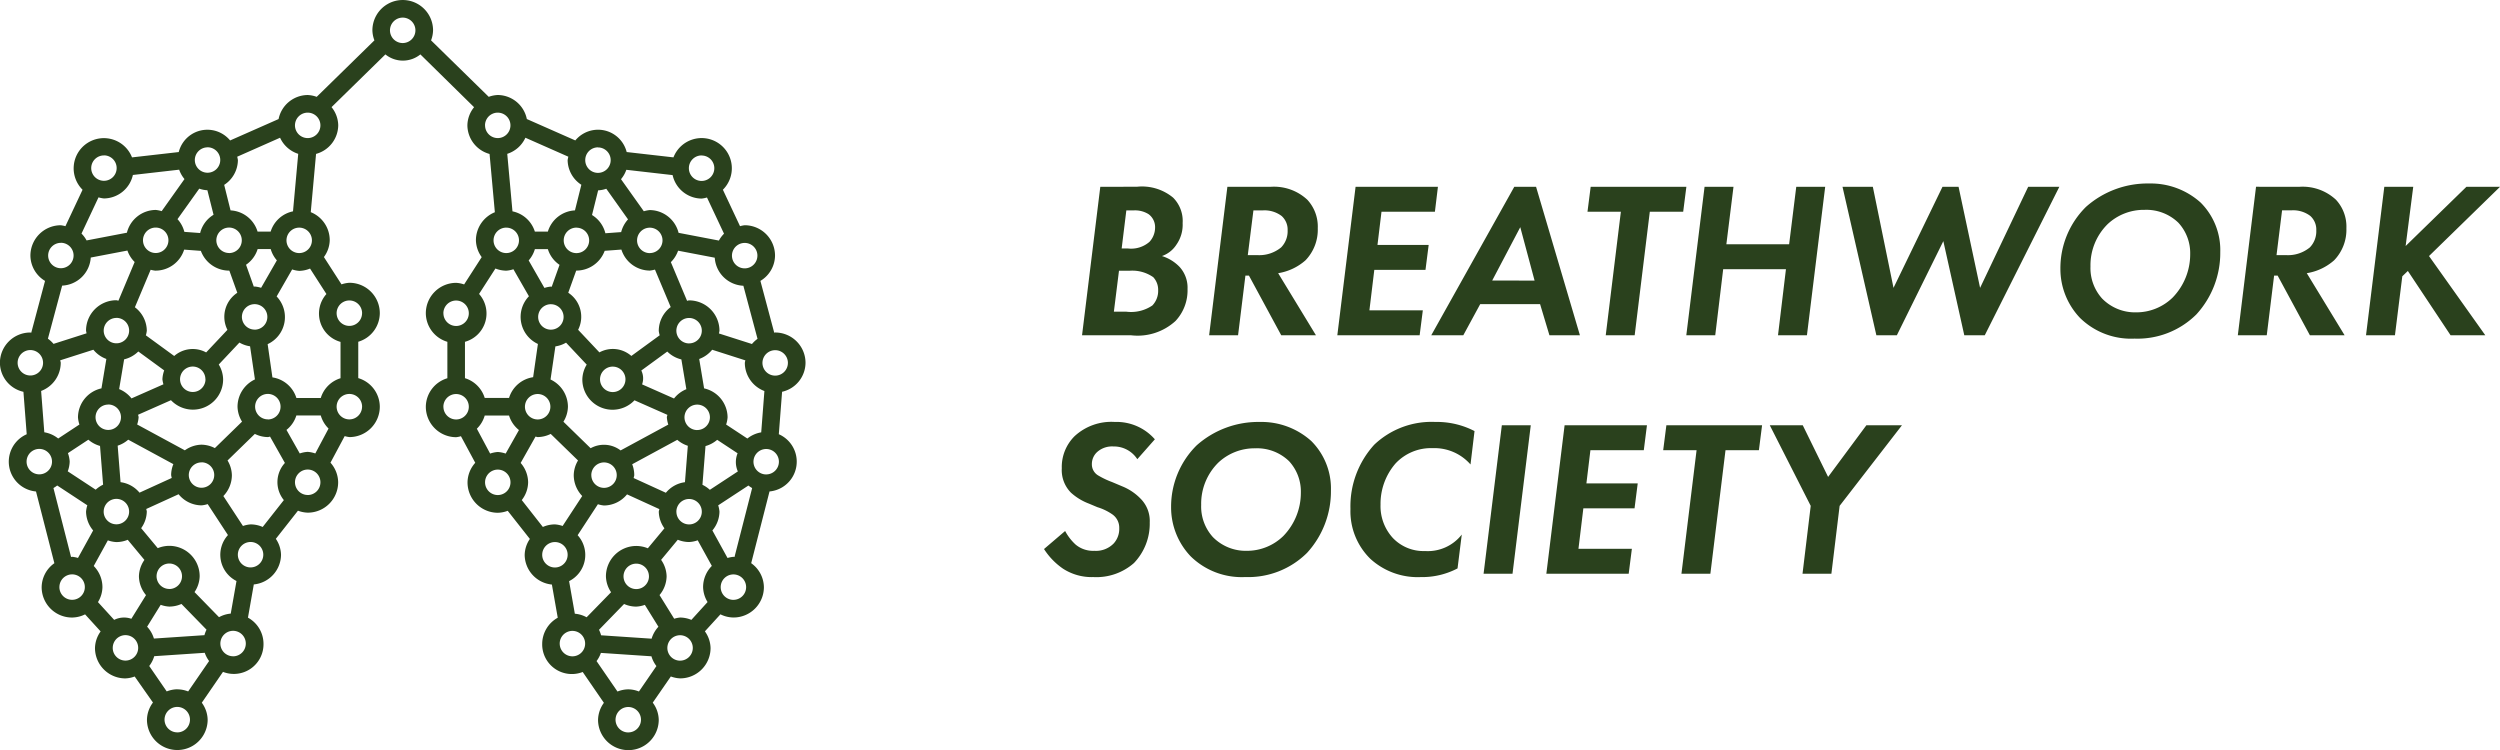
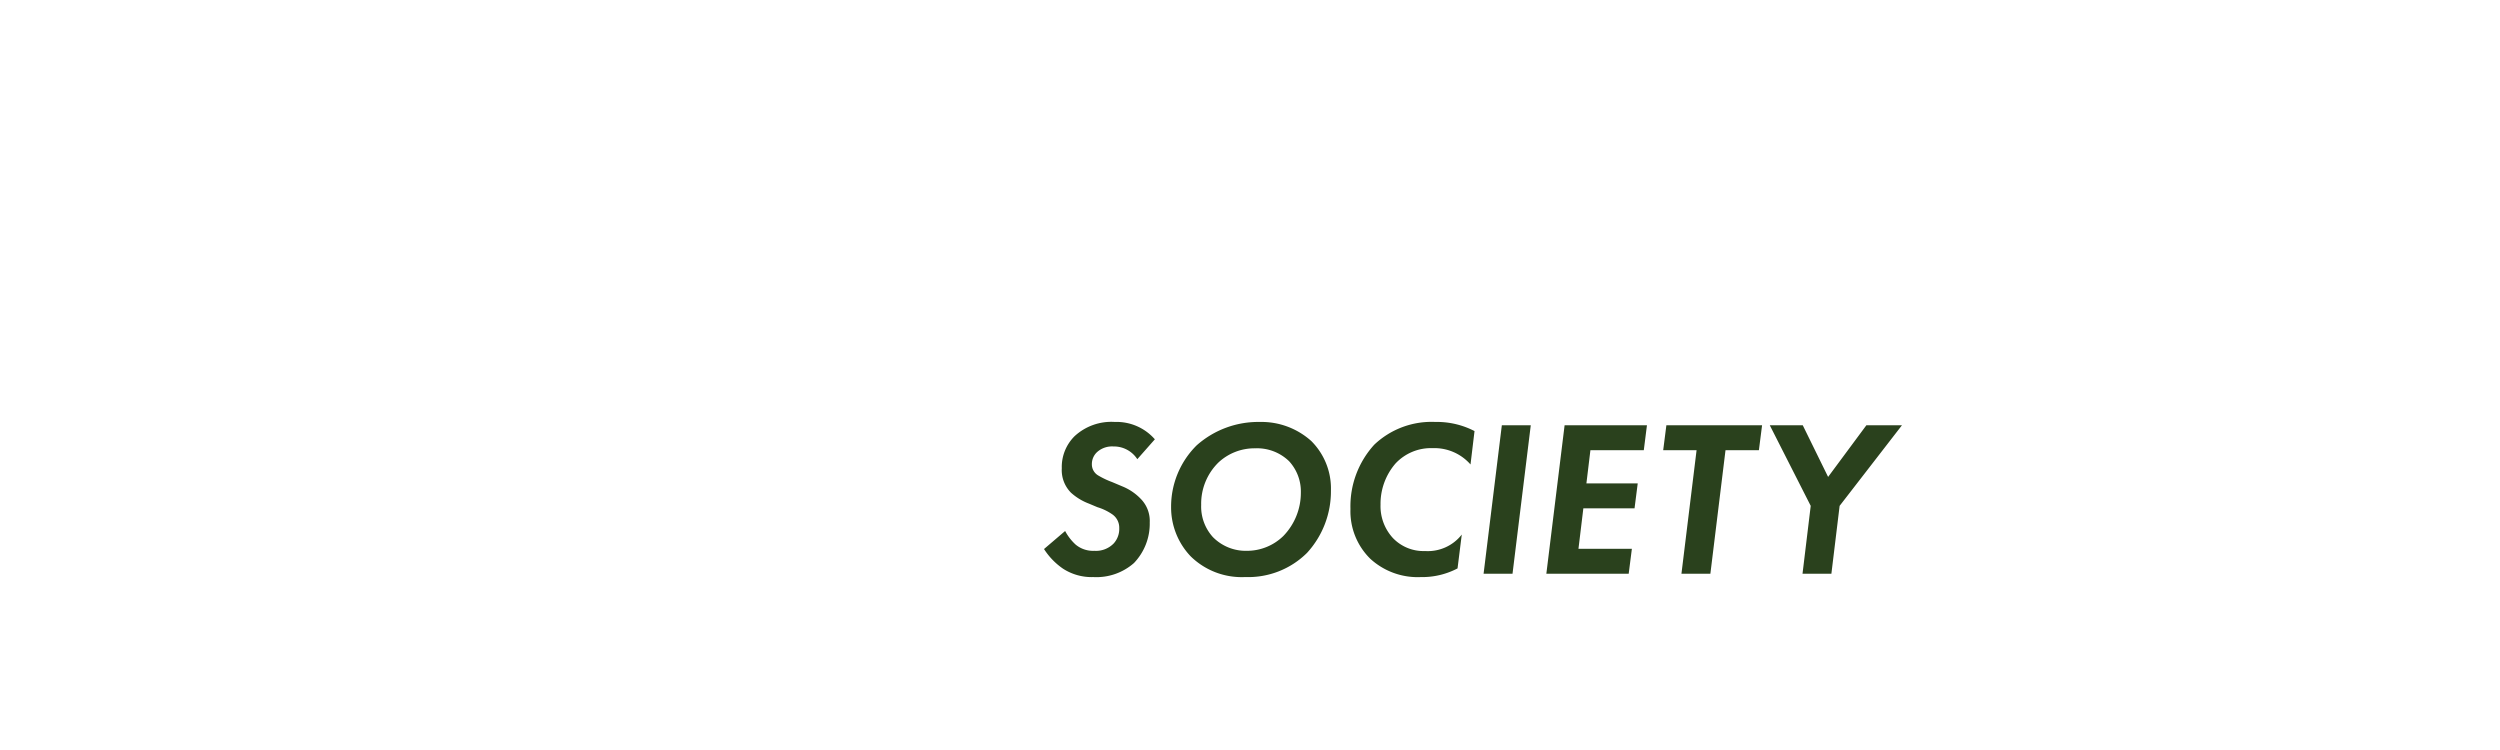
<svg xmlns="http://www.w3.org/2000/svg" width="157.258" height="47.18" viewBox="0 0 157.258 47.18">
  <g id="Gruppe_13" data-name="Gruppe 13" transform="translate(-85 -43.91)">
-     <path id="Pfad_45" data-name="Pfad 45" d="M2.212-9.338,1.064,0h3.08a3.531,3.531,0,0,0,2.8-.9A2.815,2.815,0,0,0,7.7-2.912,1.937,1.937,0,0,0,7.2-4.3,2.628,2.628,0,0,0,6.09-4.984,1.768,1.768,0,0,0,7-5.7a2.182,2.182,0,0,0,.392-1.358,2.075,2.075,0,0,0-.6-1.6,3.07,3.07,0,0,0-2.268-.686ZM3.85-7.854H4.3a1.6,1.6,0,0,1,.952.238,1.009,1.009,0,0,1,.406.854,1.325,1.325,0,0,1-.35.882,1.751,1.751,0,0,1-1.358.42H3.556ZM3.388-4.06H4.06a2.3,2.3,0,0,1,1.484.406,1.166,1.166,0,0,1,.308.826,1.319,1.319,0,0,1-.364.952,2.372,2.372,0,0,1-1.638.392H3.066Zm6.818-5.278L9.058,0h1.82l.462-3.752h.224L13.594,0h2.184L13.4-3.906a3.4,3.4,0,0,0,1.722-.812,2.773,2.773,0,0,0,.77-2.016,2.485,2.485,0,0,0-.658-1.792,3.074,3.074,0,0,0-2.324-.812Zm1.638,1.484h.574a1.782,1.782,0,0,1,1.2.35,1.152,1.152,0,0,1,.378.91,1.458,1.458,0,0,1-.406,1.064,2.161,2.161,0,0,1-1.456.49h-.644ZM23.45-9.338H18.27L17.122,0H22.3l.2-1.568h-3.36l.308-2.548h3.22l.2-1.568h-3.22l.252-2.086h3.36ZM30.464,0h1.918L29.624-9.338H28.252L23.03,0h2.016L26.11-1.96h3.766Zm-3.6-3.444L28.63-6.8l.9,3.36ZM38.878-7.77l.2-1.568h-6.02l-.2,1.568h2.1L34.006,0h1.82l.952-7.77Zm3.164-1.568h-1.82L39.074,0h1.82l.5-4.158h3.948L44.842,0h1.82L47.81-9.338H45.99l-.448,3.612H41.594Zm13.2,3.416L56.56,0h1.288l4.69-9.338h-1.96L57.554-2.982,56.2-9.338H55.188l-3.08,6.356-1.3-6.356H48.9L51.03,0h1.288Zm12.95-3.626a5.838,5.838,0,0,0-3.976,1.47,5.423,5.423,0,0,0-1.61,3.892A4.457,4.457,0,0,0,63.84-1.092,4.581,4.581,0,0,0,67.27.21a5.247,5.247,0,0,0,3.892-1.526,5.727,5.727,0,0,0,1.5-3.92,4.217,4.217,0,0,0-1.232-3.108A4.686,4.686,0,0,0,68.194-9.548Zm-.826,8.106A2.9,2.9,0,0,1,65.24-2.3a2.853,2.853,0,0,1-.742-2.03,3.632,3.632,0,0,1,1.078-2.66,3.325,3.325,0,0,1,2.324-.9,2.889,2.889,0,0,1,2.128.812A2.812,2.812,0,0,1,70.77-5.1a3.9,3.9,0,0,1-1.106,2.73A3.268,3.268,0,0,1,67.368-1.442Zm7.546-7.9L73.766,0h1.82l.462-3.752h.224L78.3,0h2.184l-2.38-3.906a3.4,3.4,0,0,0,1.722-.812,2.773,2.773,0,0,0,.77-2.016,2.485,2.485,0,0,0-.658-1.792,3.074,3.074,0,0,0-2.324-.812Zm1.638,1.484h.574a1.782,1.782,0,0,1,1.2.35,1.152,1.152,0,0,1,.378.91A1.458,1.458,0,0,1,78.3-5.53a2.161,2.161,0,0,1-1.456.49H76.2ZM84.8-9.338h-1.82L81.83,0h1.82l.462-3.71.35-.336L87.15,0h2.184L85.792-4.984l4.466-4.354H88.144L84.322-5.614Z" transform="translate(152 65)" fill="#2a411d" />
    <path id="Pfad_46" data-name="Pfad 46" d="M7.644-8.456a3.2,3.2,0,0,0-2.52-1.092,3.4,3.4,0,0,0-2.534.9,2.729,2.729,0,0,0-.8,2.016A2.018,2.018,0,0,0,2.366-5.1,3.558,3.558,0,0,0,3.5-4.41l.532.224a3.335,3.335,0,0,1,.952.462,1.02,1.02,0,0,1,.42.854,1.36,1.36,0,0,1-.35.966,1.552,1.552,0,0,1-1.218.462A1.71,1.71,0,0,1,2.66-1.834,3.175,3.175,0,0,1,2-2.688L.672-1.554A4.328,4.328,0,0,0,1.862-.322,3.316,3.316,0,0,0,3.78.21,3.573,3.573,0,0,0,6.328-.672,3.572,3.572,0,0,0,7.322-3.22a1.981,1.981,0,0,0-.574-1.5A3.34,3.34,0,0,0,5.586-5.5l-.63-.266a5.312,5.312,0,0,1-.882-.42A.808.808,0,0,1,3.682-6.9a1.02,1.02,0,0,1,.364-.784,1.41,1.41,0,0,1,.994-.322,1.75,1.75,0,0,1,1.5.8Zm6.608-1.092a5.838,5.838,0,0,0-3.976,1.47,5.423,5.423,0,0,0-1.61,3.892A4.457,4.457,0,0,0,9.9-1.092a4.581,4.581,0,0,0,3.43,1.3A5.247,5.247,0,0,0,17.22-1.316a5.727,5.727,0,0,0,1.5-3.92,4.217,4.217,0,0,0-1.232-3.108A4.686,4.686,0,0,0,14.252-9.548Zm-.826,8.106A2.9,2.9,0,0,1,11.3-2.3a2.853,2.853,0,0,1-.742-2.03,3.632,3.632,0,0,1,1.078-2.66,3.325,3.325,0,0,1,2.324-.9,2.889,2.889,0,0,1,2.128.812A2.812,2.812,0,0,1,16.828-5.1a3.9,3.9,0,0,1-1.106,2.73A3.268,3.268,0,0,1,13.426-1.442ZM26.95-2.464a2.711,2.711,0,0,1-2.31,1.036,2.66,2.66,0,0,1-2.016-.812,2.952,2.952,0,0,1-.784-2.1,3.875,3.875,0,0,1,.938-2.59A3.048,3.048,0,0,1,25.116-7.9,3.024,3.024,0,0,1,27.5-6.874l.252-2.1a5.135,5.135,0,0,0-2.464-.574A5.229,5.229,0,0,0,21.448-8.12a5.742,5.742,0,0,0-1.5,4.046A4.185,4.185,0,0,0,21.2-.938,4.412,4.412,0,0,0,24.374.21a4.778,4.778,0,0,0,2.31-.546Zm2.52-6.874L28.322,0h1.82L31.29-9.338Zm9.128,0h-5.18L32.27,0h5.18l.2-1.568h-3.36l.308-2.548h3.22l.2-1.568H34.79l.252-2.086H38.4ZM45.64-7.77l.2-1.568h-6.02l-.2,1.568h2.1L40.768,0h1.82l.952-7.77ZM48.384,0H50.2l.518-4.27,3.92-5.068H52.4L49.994-6.09,48.4-9.338H46.326L48.9-4.27Z" transform="translate(150 80)" fill="#2a411d" />
-     <path id="Pfad_1" data-name="Pfad 1" d="M512.849,352.832a1.911,1.911,0,0,0-1.909-1.909c-.022,0-.04.011-.06.011l-.869-3.257a1.877,1.877,0,0,0,.92-1.592,1.912,1.912,0,0,0-1.909-1.909,1.842,1.842,0,0,0-.293.06l-1.078-2.293a1.9,1.9,0,1,0-3.109-2.036l-2.943-.335a1.856,1.856,0,0,0-3.231-.73l-3.049-1.346a1.884,1.884,0,0,0-1.829-1.512,1.861,1.861,0,0,0-.568.115l-3.628-3.552a1.873,1.873,0,0,0,.126-.63,1.908,1.908,0,1,0-3.816,0,1.862,1.862,0,0,0,.127.63L482.1,336.1a1.86,1.86,0,0,0-.568-.115,1.884,1.884,0,0,0-1.829,1.512l-3.049,1.346a1.856,1.856,0,0,0-3.231.73l-2.94.335a1.9,1.9,0,1,0-3.111,2.036l-1.078,2.293a1.8,1.8,0,0,0-.293-.06,1.912,1.912,0,0,0-1.909,1.909,1.877,1.877,0,0,0,.92,1.592l-.867,3.257c-.022,0-.04-.011-.062-.011a1.911,1.911,0,0,0-1.909,1.909,1.884,1.884,0,0,0,1.479,1.821l.206,2.67a1.883,1.883,0,0,0,.585,3.6l1.155,4.512a1.873,1.873,0,0,0-.8,1.51,1.91,1.91,0,0,0,1.909,1.907,1.879,1.879,0,0,0,.823-.2l.978,1.073a1.856,1.856,0,0,0-.355,1.047,1.912,1.912,0,0,0,1.909,1.909,1.851,1.851,0,0,0,.588-.12L471.8,374.2a1.859,1.859,0,0,0-.377,1.078,1.909,1.909,0,1,0,3.818,0,1.87,1.87,0,0,0-.368-1.067l1.333-1.94a1.866,1.866,0,0,0,2.548-1.781,1.88,1.88,0,0,0-.978-1.63l.368-2.089a1.893,1.893,0,0,0,1.712-1.869,1.848,1.848,0,0,0-.326-1l1.392-1.77a1.862,1.862,0,0,0,.619.124,1.912,1.912,0,0,0,1.909-1.909,1.88,1.88,0,0,0-.483-1.235l.894-1.672a1.715,1.715,0,0,0,.3.062,1.912,1.912,0,0,0,1.909-1.909,1.888,1.888,0,0,0-1.355-1.8v-2.288a1.888,1.888,0,0,0,1.355-1.8,1.912,1.912,0,0,0-1.909-1.909,1.813,1.813,0,0,0-.5.1l-1.107-1.719a1.848,1.848,0,0,0,.366-1.06,1.9,1.9,0,0,0-1.193-1.763l.333-3.665a1.889,1.889,0,0,0,1.395-1.8,1.86,1.86,0,0,0-.421-1.142l3.388-3.317a1.744,1.744,0,0,0,2.2,0L492,336.751a1.86,1.86,0,0,0-.421,1.142,1.889,1.889,0,0,0,1.395,1.8l.333,3.665a1.906,1.906,0,0,0-1.191,1.763,1.851,1.851,0,0,0,.364,1.06l-1.106,1.719a1.814,1.814,0,0,0-.5-.1,1.912,1.912,0,0,0-1.909,1.909,1.888,1.888,0,0,0,1.355,1.8V353.8a1.888,1.888,0,0,0-1.355,1.8,1.912,1.912,0,0,0,1.909,1.909,1.67,1.67,0,0,0,.3-.062l.9,1.672a1.871,1.871,0,0,0-.486,1.235,1.912,1.912,0,0,0,1.909,1.909,1.851,1.851,0,0,0,.619-.124l1.393,1.77a1.847,1.847,0,0,0-.326,1,1.893,1.893,0,0,0,1.712,1.869l.368,2.087a1.891,1.891,0,0,0-.978,1.632,1.866,1.866,0,0,0,2.548,1.781l1.333,1.94a1.87,1.87,0,0,0-.368,1.067,1.909,1.909,0,0,0,3.818,0,1.859,1.859,0,0,0-.377-1.078l1.138-1.647a1.876,1.876,0,0,0,.59.12,1.913,1.913,0,0,0,1.909-1.909,1.864,1.864,0,0,0-.357-1.049l.978-1.071a1.88,1.88,0,0,0,.825.2,1.912,1.912,0,0,0,1.909-1.907,1.88,1.88,0,0,0-.8-1.51l1.153-4.512a1.883,1.883,0,0,0,.585-3.6l.206-2.67A1.884,1.884,0,0,0,512.849,352.832Zm-3.659,4.761-1.335-.88a1.816,1.816,0,0,0,.091-.455,1.882,1.882,0,0,0-1.477-1.82l-.308-1.849a1.888,1.888,0,0,0,.816-.581l2.087.668a1.26,1.26,0,0,0-.033.157,1.9,1.9,0,0,0,1.231,1.772l-.2,2.6A1.878,1.878,0,0,0,509.191,357.593Zm-4.231,11.26a1.884,1.884,0,0,0-.372.075l-.922-1.488a1.884,1.884,0,0,0,.446-1.182,1.861,1.861,0,0,0-.346-1.033l1.049-1.266a1.876,1.876,0,0,0,.714.144,1.832,1.832,0,0,0,.539-.109l.889,1.612a1.9,1.9,0,0,0-.55,1.335,1.868,1.868,0,0,0,.282.938L505.669,369A1.9,1.9,0,0,0,504.96,368.853ZM501.7,373.37a1.862,1.862,0,0,0-.679.138l-1.317-1.916a1.814,1.814,0,0,0,.273-.514l3.18.213a1.829,1.829,0,0,0,.313.614l-1.1,1.6A1.855,1.855,0,0,0,501.7,373.37Zm-3.362-4.756-.361-2.051a1.843,1.843,0,0,0,.537-2.889l1.275-1.949a1.755,1.755,0,0,0,.386.08,1.88,1.88,0,0,0,1.446-.7l2.031.927c0,.058-.033.107-.033.164a1.848,1.848,0,0,0,.355,1.044l-1.044,1.257a1.935,1.935,0,0,0-.727-.146,1.911,1.911,0,0,0-1.909,1.909,1.855,1.855,0,0,0,.324,1l-1.539,1.577A1.847,1.847,0,0,0,498.339,368.613Zm-2.011-5.457L495,361.464a1.853,1.853,0,0,0,.4-1.118,1.881,1.881,0,0,0-.47-1.217l.934-1.656c.049,0,.089.029.138.029a1.889,1.889,0,0,0,.818-.2l1.719,1.672a1.853,1.853,0,0,0-.27.922,1.9,1.9,0,0,0,.534,1.313l-1.233,1.885a1.854,1.854,0,0,0-.484-.1A1.883,1.883,0,0,0,496.327,363.156Zm-2.124-8.118h-1.534a1.872,1.872,0,0,0-1.242-1.242v-2.288a1.849,1.849,0,0,0,.887-3.011l1.029-1.6a1.906,1.906,0,0,0,.685.137,1.767,1.767,0,0,0,.446-.091l.976,1.7a1.875,1.875,0,0,0,.565,3l-.3,2.091A1.869,1.869,0,0,0,494.2,355.038Zm1.621-9.358h.818a1.856,1.856,0,0,0,.734.987l-.492,1.379c-.018,0-.033-.011-.051-.011a1.8,1.8,0,0,0-.408.084l-.991-1.73A1.867,1.867,0,0,0,495.824,345.681Zm3.98-3.7a1.8,1.8,0,0,0,.512-.1l1.368,1.927a1.885,1.885,0,0,0-.432.8l-.993.073a1.868,1.868,0,0,0-.84-1.148ZM496,356.393a.8.8,0,1,1,.8-.8A.8.8,0,0,1,496,356.393Zm.809-2.512.306-2.084a1.858,1.858,0,0,0,.67-.235l1.3,1.382a1.849,1.849,0,0,0-.275.927,1.9,1.9,0,0,0,3.28,1.317l2.067.914c0,.055-.031.1-.031.157a1.836,1.836,0,0,0,.091.457l-3,1.625a1.723,1.723,0,0,0-1.885-.138l-1.712-1.667a1.858,1.858,0,0,0,.284-.943A1.9,1.9,0,0,0,496.811,353.881Zm.022-4.736a.8.8,0,1,1-.8.8A.8.8,0,0,1,496.833,349.144Zm3.892,3.925a.8.8,0,1,1-.8.8A.8.8,0,0,1,500.724,353.069Zm4.317-.452.313,1.872a1.877,1.877,0,0,0-.776.585l-2.009-.889a1.117,1.117,0,0,0-.049-.871l1.634-1.193A1.864,1.864,0,0,0,505.042,352.617Zm-5.666,7.278a.8.8,0,1,1,.8.8A.8.8,0,0,1,499.376,359.894Zm2.57-.685,2.838-1.537a1.885,1.885,0,0,0,.663.375l-.18,2.291a1.86,1.86,0,0,0-1.2.665l-2.024-.925c0-.064.035-.12.035-.184A1.9,1.9,0,0,0,501.946,359.209Zm2.781,2.985a.8.8,0,1,1,.8.8A.8.8,0,0,1,504.727,362.194Zm1.31-5.136a.8.8,0,1,1,.8-.8A.8.8,0,0,1,506.037,357.058Zm-.51-5.45a.8.8,0,1,1,.8-.8A.8.8,0,0,1,505.527,351.608Zm-1.909-.8a1.578,1.578,0,0,0,.06.288l-1.783,1.3a1.765,1.765,0,0,0-2.009-.224l-1.339-1.421a1.81,1.81,0,0,0-.621-2.331l.5-1.393.018,0a1.9,1.9,0,0,0,1.774-1.244l1.051-.078a1.888,1.888,0,0,0,1.789,1.322,1.968,1.968,0,0,0,.322-.064l.991,2.359A1.869,1.869,0,0,0,503.618,350.807Zm-.563-4.88a.8.8,0,1,1,.8-.8A.8.8,0,0,1,503.055,345.927Zm-4.614-1.6a.8.8,0,1,1-.8.8A.8.8,0,0,1,498.441,344.326Zm4.728,25.853-3.178-.213a1.845,1.845,0,0,0-.131-.346L501.436,368a1.882,1.882,0,0,0,.765.166,1.835,1.835,0,0,0,.541-.111l.854,1.377A1.906,1.906,0,0,0,503.168,370.179Zm-.166-3.92a.8.8,0,1,1-.8-.8A.8.8,0,0,1,503,366.258Zm3.83-5.444a1.916,1.916,0,0,0-.466-.315l.193-2.437a1.9,1.9,0,0,0,.734-.393l1.284.847a1.458,1.458,0,0,0,.016,1.142Zm4.909-7.983a.8.8,0,1,1-.8-.8A.8.8,0,0,1,511.741,352.832Zm-2.257-1.188-2.082-.665a1.586,1.586,0,0,0,.035-.171,1.911,1.911,0,0,0-1.909-1.909c-.044,0-.084.022-.129.027l-1.02-2.432a1.883,1.883,0,0,0,.455-.721l2.306.441a1.888,1.888,0,0,0,1.8,1.765l.891,3.339A1.877,1.877,0,0,0,509.483,351.643Zm.339-5.559a.8.8,0,1,1-.8-.8A.8.8,0,0,1,509.823,346.084Zm-2.1-1.381a1.824,1.824,0,0,0-.321.432l-2.537-.486a1.886,1.886,0,0,0-1.812-1.432,1.937,1.937,0,0,0-.375.075l-1.435-2.018a1.85,1.85,0,0,0,.335-.59l2.911.333a1.886,1.886,0,0,0,1.823,1.477,1.733,1.733,0,0,0,.339-.069Zm-1.41-4.918a.8.8,0,1,1-.8.8A.8.8,0,0,1,506.315,339.785Zm-6.519-.508a.8.8,0,1,1-.8.8A.8.8,0,0,1,499.8,339.277Zm-1.047,2.355-.4,1.605a1.88,1.88,0,0,0-1.705,1.335h-.818a1.868,1.868,0,0,0-1.408-1.275l-.328-3.617a1.888,1.888,0,0,0,1.142-1.013l2.7,1.193a1.8,1.8,0,0,0-.044.217A1.877,1.877,0,0,0,498.749,341.632Zm-18.95-2.965a1.888,1.888,0,0,0,1.142,1.013l-.328,3.617a1.862,1.862,0,0,0-1.406,1.275h-.823a1.877,1.877,0,0,0-1.7-1.335l-.4-1.605a1.877,1.877,0,0,0,.863-1.554,1.787,1.787,0,0,0-.044-.217Zm1.887,8.231,1.029,1.6a1.849,1.849,0,0,0,.887,3.011V353.8a1.872,1.872,0,0,0-1.242,1.242h-1.534a1.868,1.868,0,0,0-1.508-1.295l-.3-2.091a1.875,1.875,0,0,0,.565-3l.976-1.7a1.785,1.785,0,0,0,.448.091A1.9,1.9,0,0,0,481.686,346.9ZM480.1,359.129a1.785,1.785,0,0,0-.066,2.337l-1.331,1.69a1.883,1.883,0,0,0-.758-.162,1.851,1.851,0,0,0-.483.1l-1.233-1.883a1.9,1.9,0,0,0,.536-1.315,1.855,1.855,0,0,0-.273-.922l1.718-1.672a1.891,1.891,0,0,0,.818.2c.049,0,.089-.024.138-.029Zm-4.146,9.7-1.539-1.577a1.855,1.855,0,0,0,.324-1,1.911,1.911,0,0,0-1.909-1.909,1.933,1.933,0,0,0-.727.146l-1.045-1.257a1.848,1.848,0,0,0,.355-1.044c0-.058-.029-.106-.033-.164l2.033-.927a1.876,1.876,0,0,0,1.444.7,1.725,1.725,0,0,0,.386-.08l1.275,1.949a1.843,1.843,0,0,0,.537,2.889l-.362,2.051A1.846,1.846,0,0,0,475.952,368.833Zm-2.623,4.537a1.856,1.856,0,0,0-.665.135l-1.1-1.6a1.886,1.886,0,0,0,.315-.617l3.178-.213a1.859,1.859,0,0,0,.273.517l-1.317,1.914A1.863,1.863,0,0,0,473.328,373.37ZM469.361,369l-1.02-1.118a1.846,1.846,0,0,0,.282-.938,1.9,1.9,0,0,0-.548-1.333l.889-1.614a1.8,1.8,0,0,0,.537.109,1.856,1.856,0,0,0,.712-.144l1.051,1.266a1.86,1.86,0,0,0-.346,1.033,1.883,1.883,0,0,0,.446,1.182l-.923,1.488a1.385,1.385,0,0,0-1.08.069ZM464.966,357.2l-.2-2.6A1.9,1.9,0,0,0,466,352.832c0-.055-.027-.1-.031-.16l2.084-.665a1.887,1.887,0,0,0,.816.581l-.308,1.849a1.882,1.882,0,0,0-1.477,1.82,1.816,1.816,0,0,0,.091.455l-1.335.88A1.879,1.879,0,0,0,464.966,357.2Zm9.746-15.325a1.8,1.8,0,0,0,.512.1l.388,1.543a1.863,1.863,0,0,0-.843,1.148l-.993-.073a1.885,1.885,0,0,0-.432-.8Zm3.672,3.8h.823a1.862,1.862,0,0,0,.388.71l-.991,1.727a1.93,1.93,0,0,0-.408-.082c-.018,0-.033.011-.051.011l-.49-1.379A1.85,1.85,0,0,0,478.384,345.681Zm.643,10.712a.8.8,0,1,1,.8-.8A.8.8,0,0,1,479.027,356.393Zm-1.907-.8a1.858,1.858,0,0,0,.284.943l-1.71,1.665a1.89,1.89,0,0,0-.84-.215,1.861,1.861,0,0,0-1.047.355l-3-1.625a1.859,1.859,0,0,0,.091-.457c0-.055-.027-.1-.031-.157l2.067-.914a1.9,1.9,0,0,0,3.28-1.317,1.851,1.851,0,0,0-.275-.927l1.3-1.382a1.859,1.859,0,0,0,.67.235l.306,2.084A1.9,1.9,0,0,0,477.12,355.593Zm-6.244-3.472,1.632,1.193a1.869,1.869,0,0,0-.113.557,1.957,1.957,0,0,0,.064.317l-2.009.887a1.875,1.875,0,0,0-.776-.585l.313-1.872A1.872,1.872,0,0,0,470.876,352.12Zm-1.887,3.337a.8.8,0,1,1-.8.8A.8.8,0,0,1,468.989,355.457Zm-.288,6.737a.8.8,0,1,1,.8.8A.8.8,0,0,1,468.7,362.194Zm1.06-1.856-.18-2.291a1.858,1.858,0,0,0,.663-.377l2.84,1.539a1.854,1.854,0,0,0-.14.685,1.816,1.816,0,0,0,.038.184l-2.027.925A1.86,1.86,0,0,0,469.76,360.338Zm5.094-1.244a.8.8,0,1,1-.8.8A.8.8,0,0,1,474.854,359.094Zm.25-5.224a.8.8,0,1,1-.8-.8A.8.8,0,0,1,475.1,353.87Zm3.091-3.124a.8.8,0,1,1,.8-.8A.8.8,0,0,1,478.2,350.745Zm-1.608-4.818a.8.8,0,1,1,.8-.8A.8.8,0,0,1,476.588,345.927Zm-3.814-.8a.8.8,0,1,1-.8-.8A.8.8,0,0,1,472.774,345.126Zm-.8,1.909a1.888,1.888,0,0,0,1.789-1.322l1.051.078a1.9,1.9,0,0,0,1.774,1.244l.018,0,.5,1.393a1.81,1.81,0,0,0-.621,2.331l-1.339,1.421a1.765,1.765,0,0,0-2.009.224l-1.783-1.3a1.588,1.588,0,0,0,.06-.288,1.869,1.869,0,0,0-.75-1.477l.991-2.359A1.973,1.973,0,0,0,471.973,347.036Zm-2.472,2.971a.8.8,0,1,1-.8.8A.8.8,0,0,1,469.5,350.007Zm-3.049,8.508,1.284-.845a1.9,1.9,0,0,0,.734.393l.193,2.437a1.915,1.915,0,0,0-.466.315l-1.758-1.155a1.865,1.865,0,0,0,.122-.61A1.8,1.8,0,0,0,466.452,358.515Zm8.586,11.451-3.178.213a1.881,1.881,0,0,0-.428-.745l.854-1.377a1.837,1.837,0,0,0,.541.111,1.881,1.881,0,0,0,.765-.166l1.577,1.619A1.841,1.841,0,0,0,475.038,369.966Zm-2.211-2.907a.8.8,0,1,1,.8-.8A.8.8,0,0,1,472.827,367.059Zm2.406-27.782a.8.8,0,1,1-.8.8A.8.8,0,0,1,475.233,339.277Zm-6.517.508a.8.8,0,1,1-.8.8A.8.8,0,0,1,468.716,339.785Zm-.341,2.641a1.756,1.756,0,0,0,.341.069,1.882,1.882,0,0,0,1.821-1.477l2.911-.333a1.849,1.849,0,0,0,.335.59l-1.435,2.018a1.933,1.933,0,0,0-.375-.075,1.886,1.886,0,0,0-1.812,1.432l-2.537.486a1.885,1.885,0,0,0-.319-.432Zm-2.368,2.858a.8.8,0,1,1-.8.8A.8.8,0,0,1,466.006,345.284Zm.08,2.694a1.888,1.888,0,0,0,1.8-1.765l2.306-.441a1.884,1.884,0,0,0,.455.721l-1.02,2.432c-.044,0-.084-.027-.129-.027a1.911,1.911,0,0,0-1.909,1.909,1.557,1.557,0,0,0,.035.171l-2.08.665a1.961,1.961,0,0,0-.353-.326Zm-2.8,4.854a.8.8,0,1,1,.8.8A.8.8,0,0,1,463.288,352.832Zm.563,6.218a.8.8,0,1,1,.8.8A.8.8,0,0,1,463.851,359.05Zm1.69,1.661a2.114,2.114,0,0,0,.237-.16l1.894,1.246a1.8,1.8,0,0,0-.08.4,1.878,1.878,0,0,0,.446,1.182l-.954,1.73a1.838,1.838,0,0,0-.368-.073c-.024,0-.042.011-.067.013Zm.375,6.231a.8.8,0,1,1,.8.8A.8.8,0,0,1,465.915,366.941Zm3.355,3.823a.8.8,0,1,1,.8.8A.8.8,0,0,1,469.27,370.764Zm4.058,5.315a.8.8,0,1,1,.8-.8A.8.8,0,0,1,473.328,376.079Zm3.512-4.787a.8.8,0,1,1,.8-.8A.8.8,0,0,1,476.841,371.292Zm1.1-5.588a.8.8,0,1,1,.8-.8A.8.8,0,0,1,477.943,365.7Zm3.594-4.557a.8.8,0,1,1,.8-.8A.8.8,0,0,1,481.537,361.147Zm.477-2.612a1.824,1.824,0,0,0-.477-.1,1.783,1.783,0,0,0-.5.1l-.836-1.481a1.86,1.86,0,0,0,.623-.911h1.534a1.882,1.882,0,0,0,.49.825Zm2.942-2.943a.8.8,0,1,1-.8-.8A.8.8,0,0,1,484.956,355.593Zm0-5.881a.8.8,0,1,1-.8-.8A.8.8,0,0,1,484.956,349.712ZM481,345.927a.8.8,0,1,1,.8-.8A.8.8,0,0,1,481,345.927Zm.534-7.233a.8.8,0,1,1,.8-.8A.8.8,0,0,1,481.537,338.694Zm5.976-5.978a.8.8,0,1,1,.8-.8A.8.8,0,0,1,487.513,332.716Zm5.178,5.178a.8.8,0,1,1,.8.8A.8.8,0,0,1,492.691,337.893Zm1.337,6.433a.8.8,0,1,1-.8.8A.8.8,0,0,1,494.028,344.326Zm-3.956,5.386a.8.8,0,1,1,.8.8A.8.8,0,0,1,490.072,349.712Zm0,5.881a.8.8,0,1,1,.8.8A.8.8,0,0,1,490.072,355.593Zm2.6.554H494.2a1.861,1.861,0,0,0,.623.911l-.836,1.481a1.783,1.783,0,0,0-.5-.1,1.825,1.825,0,0,0-.477.1l-.836-1.565A1.86,1.86,0,0,0,492.669,356.147Zm.022,4.2a.8.8,0,1,1,.8.8A.8.8,0,0,1,492.691,360.347Zm3.595,4.557a.8.8,0,1,1,.8.8A.8.8,0,0,1,496.285,364.9Zm1.1,5.588a.8.8,0,1,1,.8.8A.8.8,0,0,1,497.387,370.492Zm4.313,5.588a.8.8,0,1,1,.8-.8A.8.8,0,0,1,501.7,376.079Zm3.259-4.515a.8.8,0,1,1,.8-.8A.8.8,0,0,1,504.96,371.565Zm3.355-3.825a.8.8,0,1,1,.8-.8A.8.8,0,0,1,508.315,367.74Zm0-2.707a1.889,1.889,0,0,0-.37.073l-.953-1.732a1.878,1.878,0,0,0,.446-1.18,1.8,1.8,0,0,0-.08-.4l1.9-1.246a1.919,1.919,0,0,0,.235.16l-1.109,4.335C508.357,365.043,508.337,365.032,508.315,365.032Zm2.062-5.182a.8.8,0,1,1,.8-.8A.8.8,0,0,1,510.377,359.85Z" transform="translate(-377.179 -286.098)" fill="#2a411d" />
  </g>
</svg>